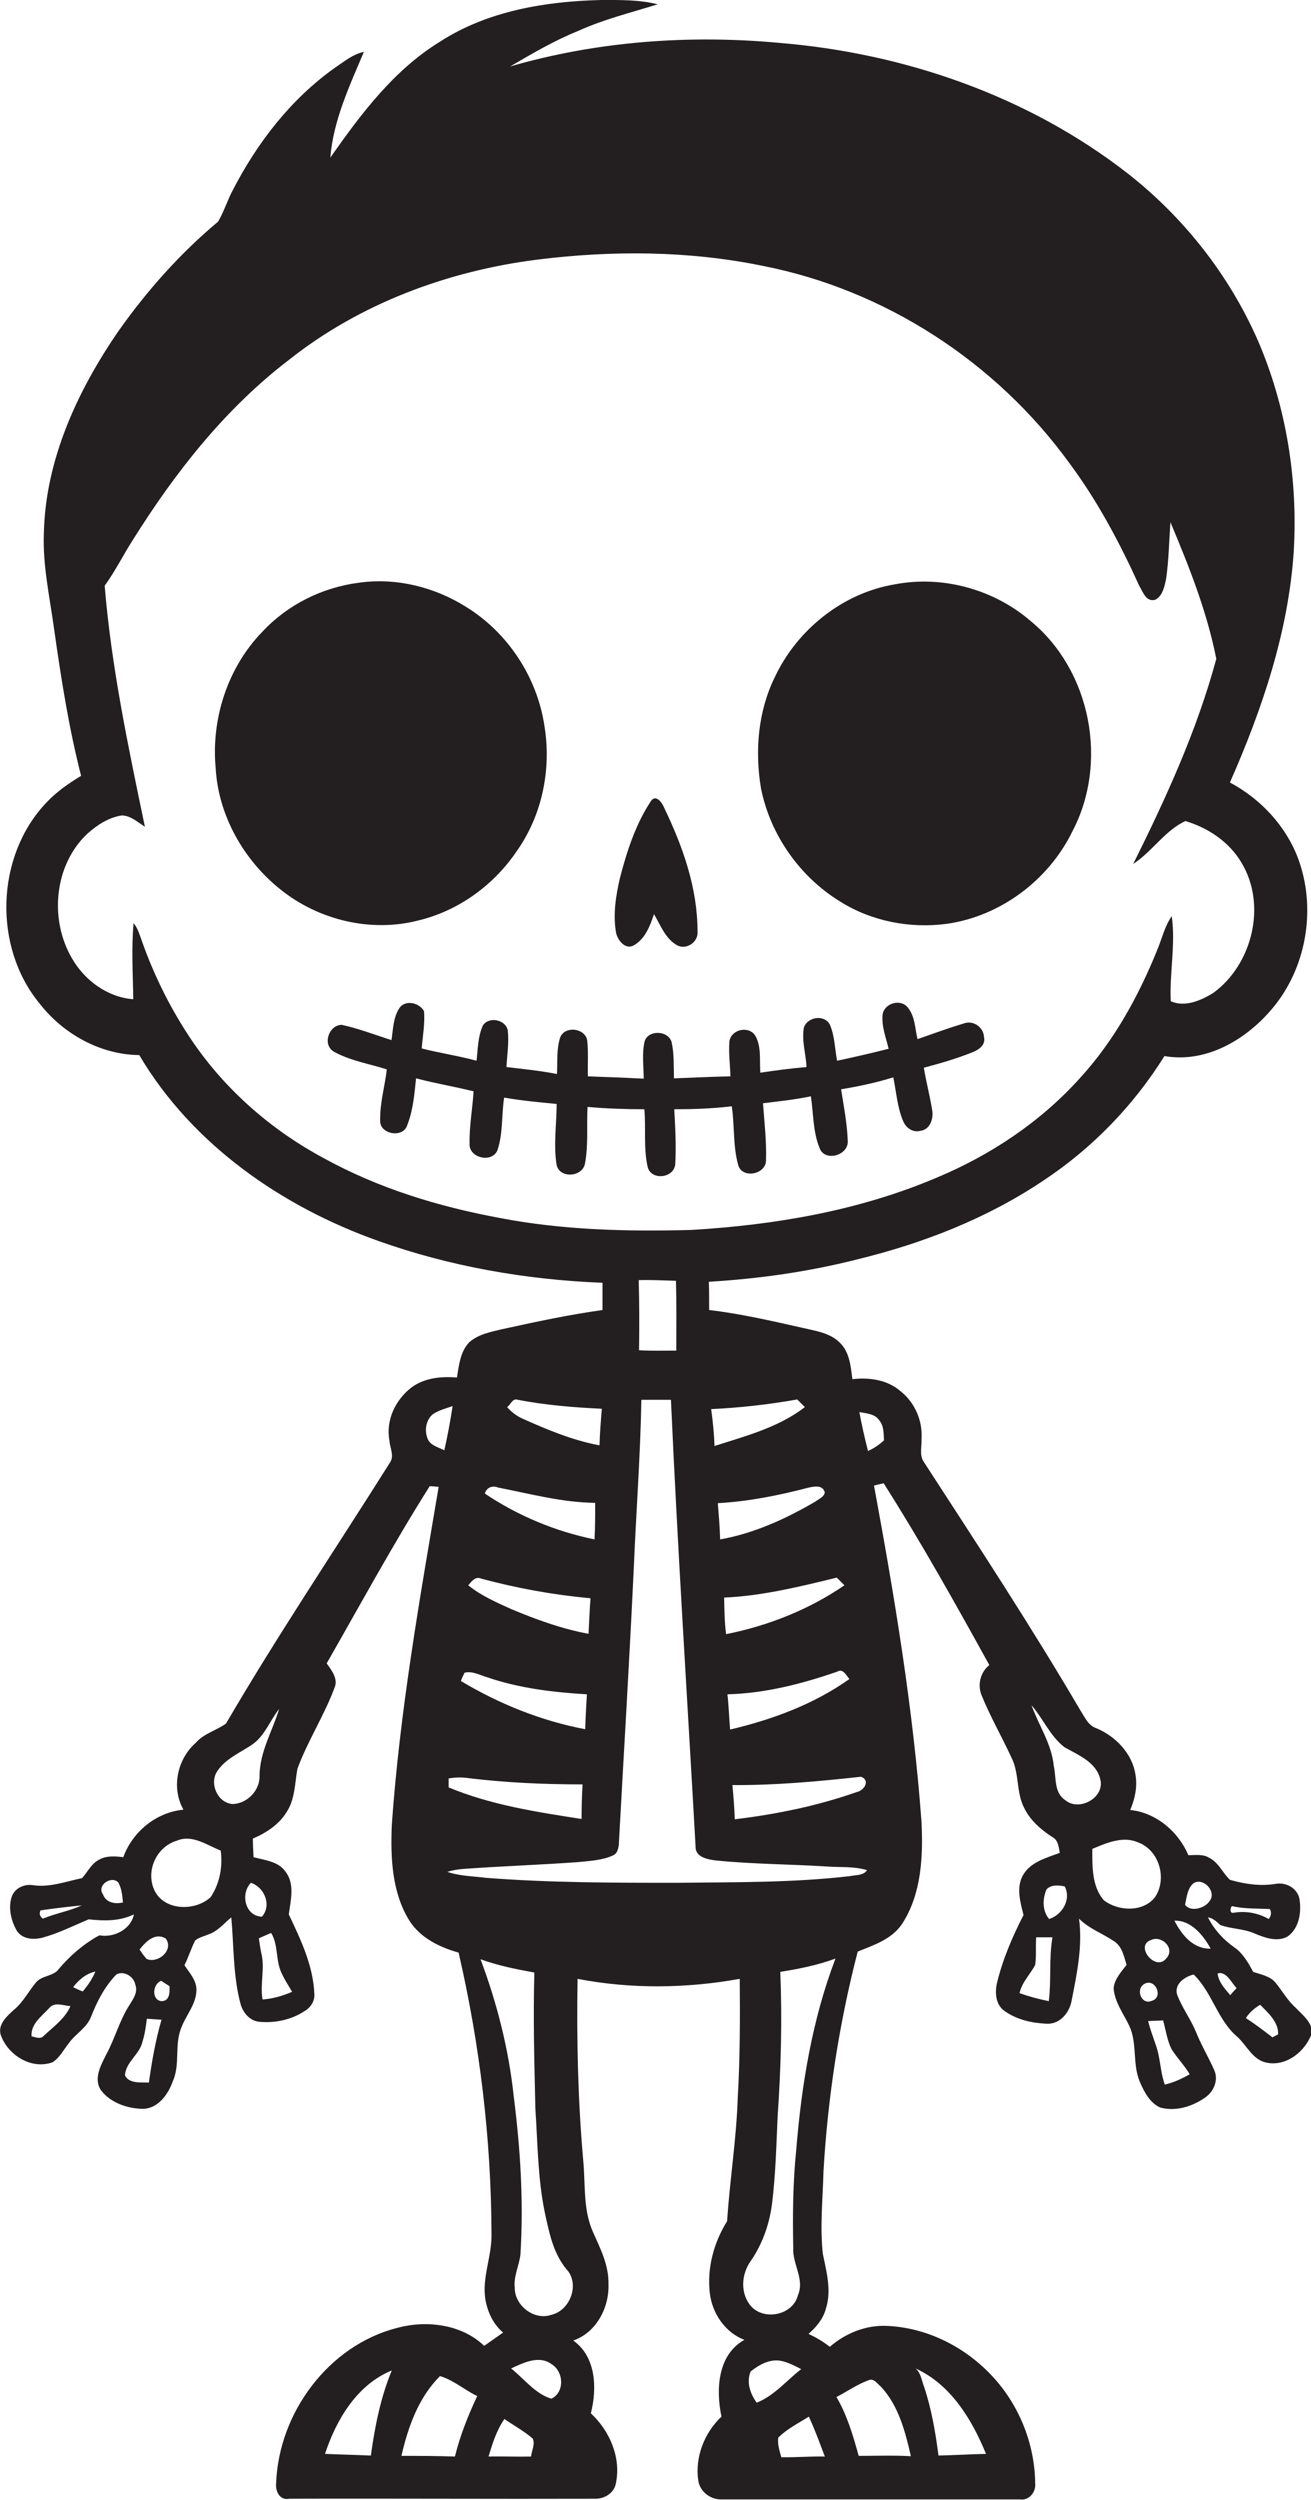
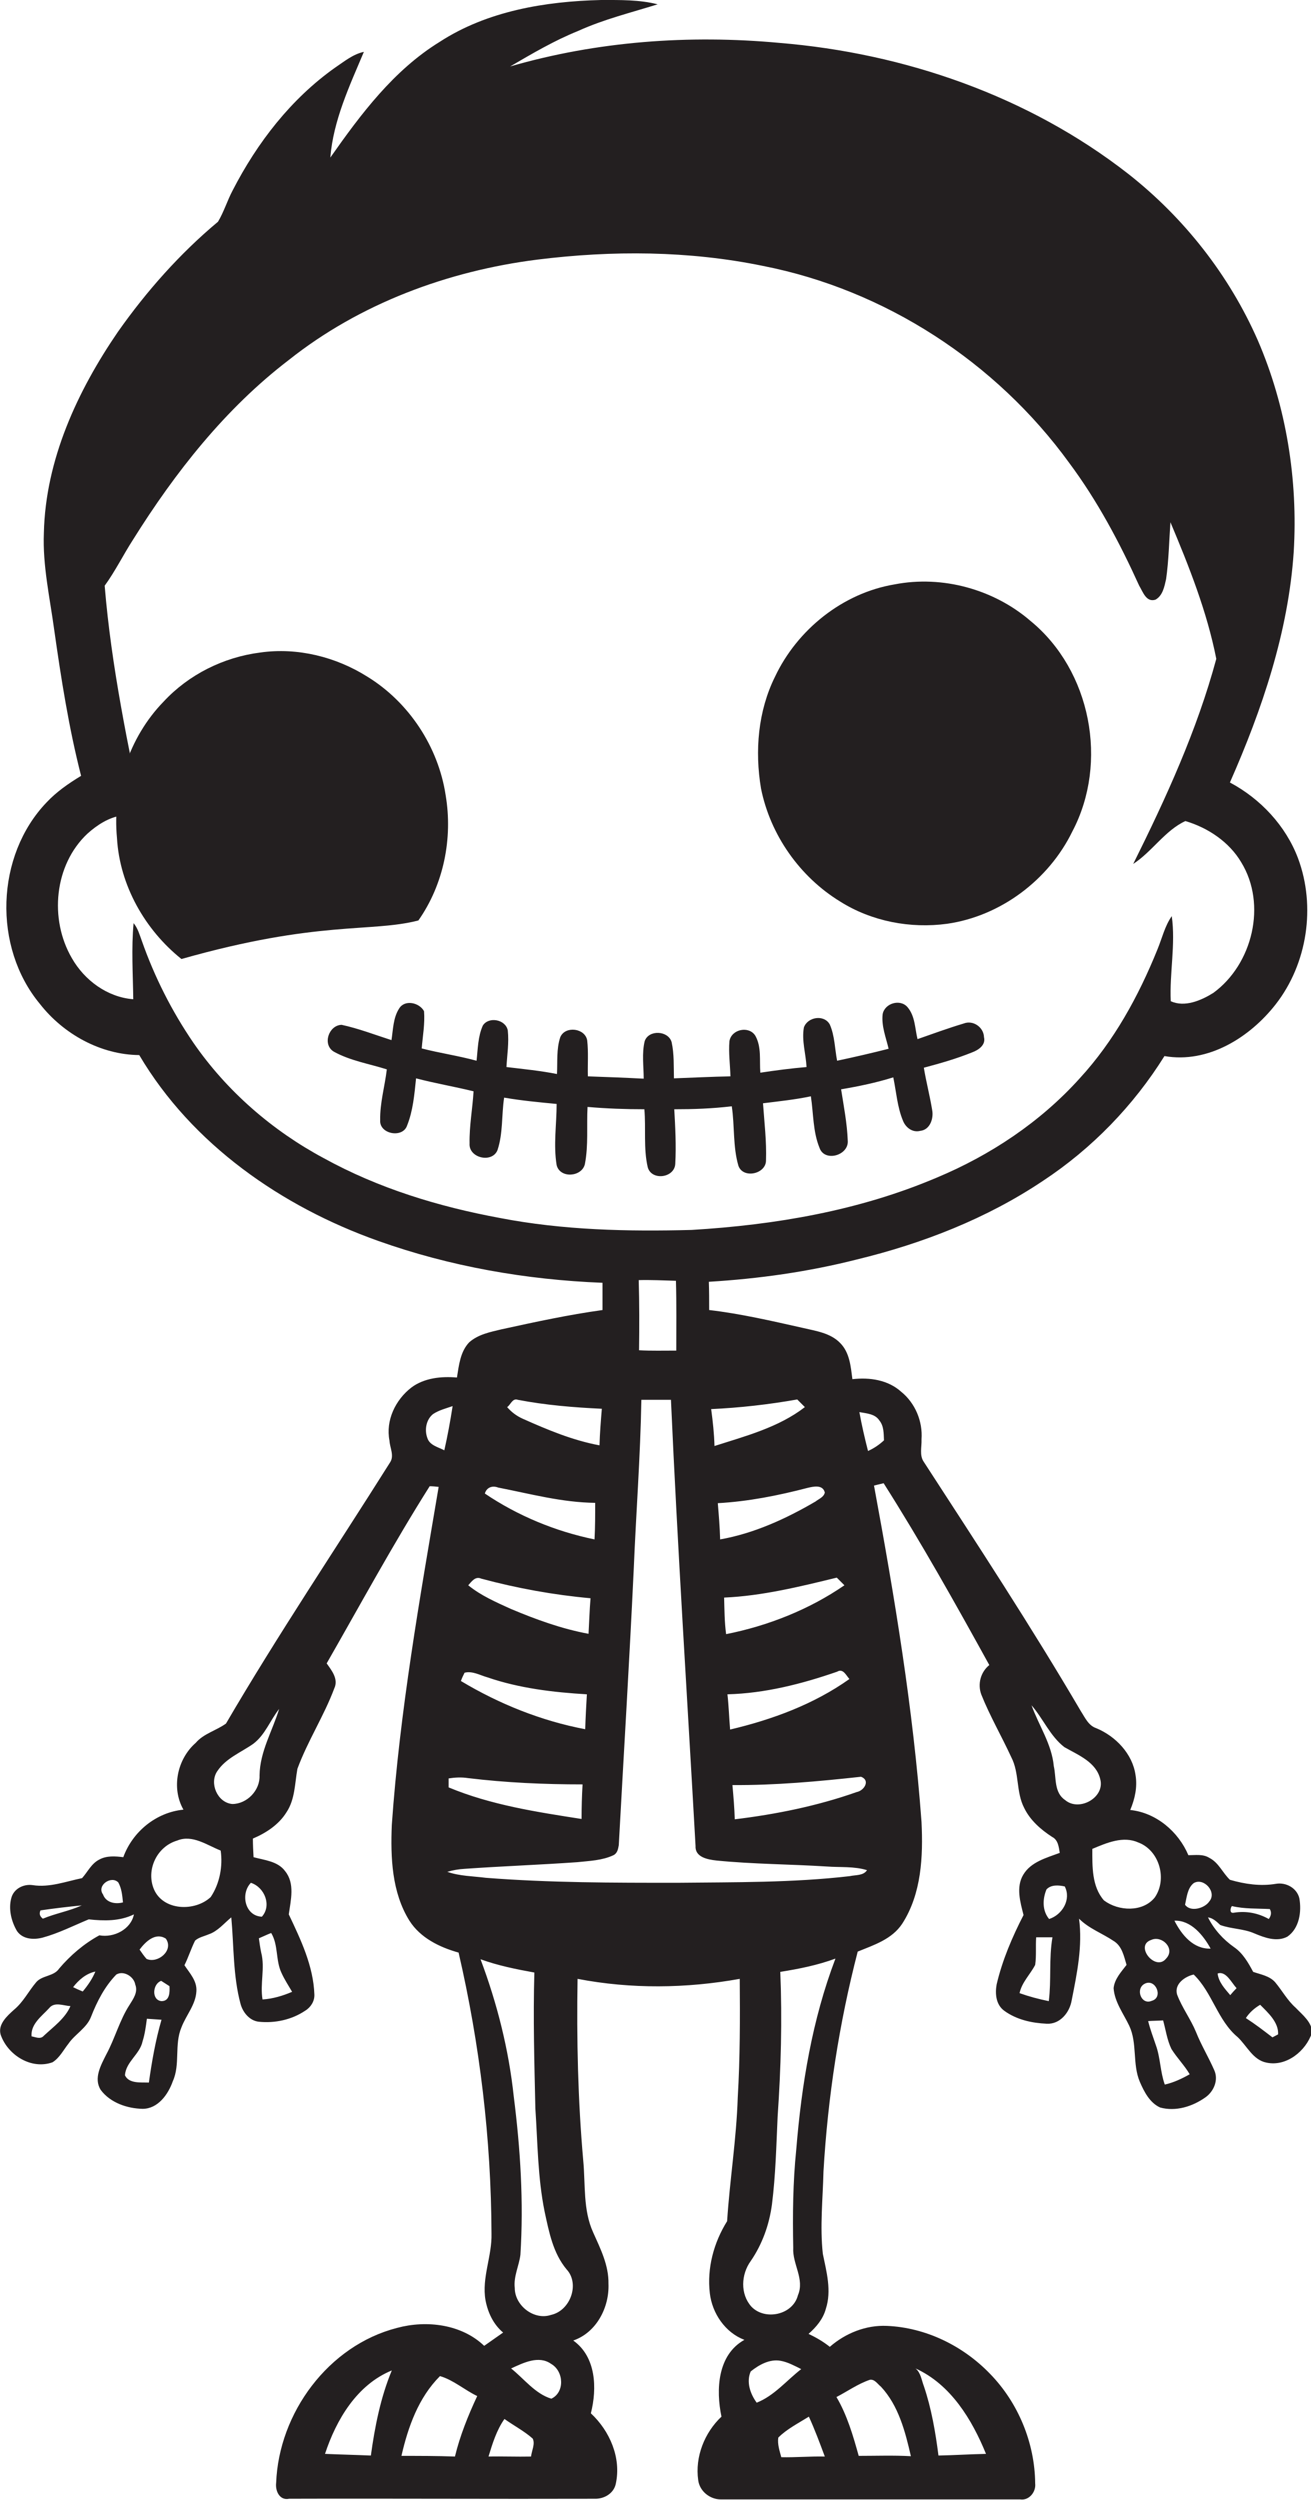
<svg xmlns="http://www.w3.org/2000/svg" version="1.1" id="Layer_1" x="0px" y="0px" viewBox="0 0 394.5 752.1" enable-background="new 0 0 394.5 752.1" xml:space="preserve">
  <g>
    <path fill="#231F20" d="M389.9,604c-2.5-2.2-4.1-5.2-6.2-7.7c-1.7-1.9-4.3-2.3-6.6-3.1c-1.5-2.8-3.1-5.6-5.7-7.4   c-3.3-2.3-6.1-5.4-7.9-9c1.5,0.2,2.6,1.3,3.7,2.3c3.3,1.2,7,1.1,10.2,2.5c3.1,1.3,6.8,2.7,10,1c3.6-2.5,4.3-7.5,3.6-11.5   c-0.7-3.1-4-4.9-7-4.4c-4.7,0.8-9.4,0.1-13.9-1.2c-2.2-2.1-3.4-5.2-6.2-6.6c-1.9-1.2-4.2-0.8-6.3-0.8c-3-7.1-9.7-12.8-17.5-13.6   c1.4-3.3,2.2-6.9,1.6-10.5c-0.9-6.4-6-11.7-11.8-14.1c-2.4-0.8-3.4-3.2-4.7-5.2c-14.9-25.4-31.1-50.1-47.2-74.9   c-1.4-2-0.6-4.5-0.7-6.8c0.4-5.4-1.9-10.9-6.1-14.3c-4-3.6-9.5-4.4-14.7-3.8c-0.5-3.8-0.8-8-3.7-10.9c-2.9-3-7.3-3.6-11.1-4.5   c-9.4-2.1-18.8-4.3-28.3-5.4c0-2.9,0-5.7-0.1-8.5c15-0.9,29.9-3,44.5-6.7c19.8-4.8,39.1-12.3,56.1-23.7   c14.7-9.7,27.2-22.6,36.5-37.5c13.1,2.3,25.7-5.6,33.5-15.6c9.5-12.2,12.1-29.4,6.7-43.9c-3.7-9.8-11.3-17.9-20.5-22.8   c9.7-22,17.6-45.3,19.2-69.4c1.3-21.6-2.2-43.7-10.8-63.6c-8.6-19.6-22.2-36.9-39-50.1c-30-23.4-67.3-36.3-105-39.4   c-27.1-2.5-54.8-0.5-81,7.1c6.7-3.9,13.3-7.8,20.5-10.7c7.7-3.5,15.9-5.5,23.9-8C192.5-0.1,186.6,0,180.9,0   c-16.8,0.4-34.3,3.3-48.6,12.6c-13.8,8.5-23.7,21.7-32.9,34.8c0.9-11.2,5.8-21.6,10.1-31.8c-3.3,0.7-5.9,2.9-8.6,4.7   c-13.3,9.4-23.5,22.6-30.9,37c-1.6,3-2.6,6.4-4.4,9.4c-11.5,9.6-21.5,20.9-30.1,33.1c-12.2,17.8-21.8,38.5-22.3,60.5   c-0.4,9.8,1.8,19.5,3.1,29.1c2.1,14.8,4.4,29.5,8.1,44c-3.8,2.3-7.4,4.8-10.4,8C-1.3,257.4-2.2,284.9,12,302   c7.1,9.1,18.3,15.3,29.9,15.4c15.9,26.9,42.9,45.6,71.9,55.9c21.6,7.7,44.5,11.7,67.5,12.6c0,2.7,0,5.5,0,8.2   c-10.2,1.4-20.3,3.6-30.4,5.8c-3.3,0.8-7,1.5-9.7,3.9c-2.7,2.8-3.1,6.9-3.7,10.6c-4.7-0.4-9.8,0.1-13.7,3c-4.8,3.7-7.8,9.9-6.6,16   c0.1,2.1,1.5,4.5,0.2,6.5c-16.5,26.2-33.8,51.9-49.4,78.6c-2.9,2.1-6.7,3-9.1,5.8c-5.6,4.9-7.4,13.6-3.7,20.1   c-8.2,0.8-15.3,6.6-18.1,14.3c-2.4-0.3-5-0.5-7.2,0.7c-2.4,1.2-3.5,3.7-5.2,5.6c-4.9,1-9.8,2.9-14.9,2.1c-2.7-0.4-5.7,1.1-6.4,3.9   c-0.9,3.3,0,7,1.7,9.9c1.7,2.5,5,2.7,7.7,2c4.8-1.3,9.3-3.6,13.9-5.5c4.6,0.5,9.3,0.6,13.6-1.5c-0.9,4.5-6,7.1-10.4,6.3   c-4.6,2.5-8.7,6-12.1,10c-1.6,2.4-5.1,2-6.9,4.1c-2.3,2.7-3.9,6-6.7,8.3c-2.1,1.9-4.9,4.4-4,7.5c2.1,6.1,9.2,10.6,15.6,8.3   c2.1-1.3,3.3-3.7,4.8-5.6c2-2.9,5.5-4.7,6.8-8.1c1.8-4.6,4.1-9.1,7.6-12.7c2.2-1.3,5.3,0.6,5.7,3c0.9,2.3-0.6,4.3-1.7,6.1   c-3,4.6-4.4,10.1-7,14.9c-1.6,3.2-3.9,7.2-1.7,10.7c2.9,3.9,8,5.6,12.6,5.7c4.6,0,7.7-4.3,9.1-8.3c2.3-5.1,0.4-11,2.6-16.2   c1.4-3.7,4.3-6.8,4.5-10.9c0.2-3.1-2-5.4-3.6-7.8c1.2-2.4,2-5,3.2-7.4c1.1-1,2.7-1.3,4.1-1.9c2.7-0.9,4.6-3.3,6.8-5.1   c0.8,8.7,0.5,17.6,2.8,26.1c0.7,2.5,2.7,5,5.5,5.3c4.8,0.5,9.9-0.6,13.9-3.3c1.7-1,2.9-2.9,2.8-4.9c-0.3-8.6-4.1-16.5-7.7-24.1   c0.6-4.3,1.9-9.3-1.1-13c-2.2-3-6.2-3.3-9.5-4.2c-0.1-1.9-0.2-3.7-0.2-5.6c4-1.7,7.8-4.2,10.1-7.9c2.6-3.9,2.5-8.7,3.3-13.1   c3.1-8.4,8-15.9,11.1-24.2c1.3-2.8-0.8-5.4-2.3-7.5c10.2-17.8,20-35.9,31-53.3c0.7,0,2,0.1,2.7,0.2c-5.7,33.7-11.7,67.5-14.1,101.7   c-0.4,9.8,0,20.3,5.3,28.8c3.3,5.2,9.1,8,14.8,9.6c6.4,27.7,9.8,56.1,9.9,84.5c0.2,6.8-3,13.3-1.8,20.1c0.7,3.7,2.4,7.3,5.3,9.7   c-1.9,1.3-3.8,2.7-5.7,4c-6.8-6.5-17.3-7.8-26.2-5.4c-20.7,5.3-35.6,25.6-36.4,46.6c-0.3,2.4,1,5.4,3.9,4.8   c30.6-0.1,61.3,0.1,91.9,0c2.9,0.1,5.8-1.6,6.4-4.5c1.7-7.8-1.8-15.9-7.5-21.2c1.9-7.5,1.6-17-5.3-21.9c7-2.4,10.9-10,10.6-17.1   c0.1-5.5-2.4-10.5-4.6-15.4c-3.1-6.8-2.3-14.4-3-21.7c-1.6-18.2-2-36.4-1.7-54.6c16.1,3.1,32.7,2.9,48.8,0   c0.1,11.9,0.1,23.8-0.6,35.7c-0.4,12.5-2.4,24.8-3.2,37.2c-4,6.4-6.1,14.1-5.2,21.7c0.7,6,4.6,11.8,10.4,14   c-8.1,4.5-8.6,15-6.9,23.1c-5.1,4.8-8,12.1-7,19.1c0.4,3.3,3.5,5.8,6.8,5.8c30,0,60.1,0,90.1,0c2.7,0.4,4.8-2.3,4.5-4.8   c-0.1-12.2-5.1-24.3-13.6-33c-8.1-8.4-19.3-13.9-31-14.4c-6.3-0.3-12.5,2.2-17.2,6.3c-2-1.6-4.1-2.8-6.4-3.9c2.3-2,4.4-4.5,5.2-7.5   c1.8-5.5,0.2-11.2-0.9-16.6c-0.9-8.2,0-16.5,0.2-24.8c1.3-22.3,4.7-44.5,10.3-66.1c4.9-2,10.3-3.7,13.4-8.4   c5.8-9,6.3-20.2,5.8-30.6c-2.5-34-8.1-67.7-14.3-101.2c0.7-0.2,2.2-0.5,2.9-0.7c11.3,17.8,21.6,36.2,31.8,54.7   c-2.6,2.1-3.6,5.7-2.4,8.9c2.6,6.5,6.1,12.5,9,18.8c2.5,4.8,1.4,10.5,3.9,15.3c1.8,3.7,5,6.5,8.4,8.7c1.8,0.9,2,3,2.3,4.8   c-4,1.5-8.7,2.7-11,6.6c-2.2,3.7-0.9,8.2,0.1,12.1c-3.4,6.6-6.4,13.6-8.1,20.9c-0.5,2.8-0.2,6.1,2.3,7.9c3.7,2.7,8.3,3.7,12.8,3.9   c4,0.2,6.9-3.4,7.5-7.1c1.6-8.1,3.3-16.3,2.2-24.5c3,3,7,4.4,10.4,6.7c2.5,1.5,3.1,4.5,3.9,7.2c-1.6,2.1-3.6,4.2-3.9,7   c0.3,4.2,3,7.7,4.7,11.3c2.5,5.3,0.9,11.5,3.2,16.9c1.3,3,3,6.3,6.1,7.7c4.7,1.3,9.8-0.3,13.7-3.1c2.5-1.8,3.9-5.2,2.6-8.1   c-1.7-3.9-3.9-7.5-5.5-11.5c-1.6-3.9-4.2-7.3-5.7-11.3c-0.9-3.1,2.3-5.4,5-6c5.6,5.4,7.2,13.8,13.2,18.8c2.8,2.6,4.6,6.9,8.7,7.7   c6,1.3,11.9-3.5,13.7-9C394.9,608.4,391.9,606.1,389.9,604z M370.7,573.4c3.7,0.9,7.6,0.7,11.4,0.9c0.6,1,0.4,2-0.3,3   c-3.2-1.8-6.8-2.5-10.5-1.9C369.9,575.7,370.2,574,370.7,573.4z M12.9,577.2c-0.9-0.7-1.2-1.5-0.7-2.5c4.1-0.6,8.3-1.1,12.4-1.5   C20.9,574.9,16.7,575.6,12.9,577.2z M31,569.9c-2-2.7,2.5-5.8,4.6-3.6c1,1.8,1.2,3.9,1.4,6C34.7,572.9,31.9,572.4,31,569.9z    M13.2,612.4c-1,1.2-2.5,0.4-3.7,0.2c-0.3-3.7,3-6,5.3-8.5c1.6-2,4.3-0.7,6.4-0.6C19.6,607.2,16.1,609.7,13.2,612.4z M24.9,599.1   c-1-0.4-1.9-0.8-2.9-1.3c1.7-2.2,3.9-4.1,6.7-4.7C27.8,595.3,26.4,597.3,24.9,599.1z M49.9,583.2c2.5,3.5-2.4,7.6-5.8,6.1   c-0.8-0.9-1.4-1.8-2.1-2.8C43.8,584.1,46.8,581.2,49.9,583.2z M44.8,626.5c-2.4-0.1-6,0.4-7.2-2.2c0.3-4.1,4.5-6.3,5.3-10.2   c0.7-2.2,1-4.5,1.3-6.8c1.5,0.1,2.9,0.2,4.4,0.3C46.8,613.8,45.7,620.1,44.8,626.5z M48.6,602c-3.1-0.3-2.7-5.2-0.1-6.1   c0.6,0.4,1.9,1.2,2.5,1.6C51.1,599.3,51.1,602,48.6,602z M63.4,570.7c-4.7,4.4-14.3,4.2-17.1-2.4c-2.4-5.8,0.9-12.8,7-14.6   c4.6-1.9,9,1.4,13.1,3C67.1,561.4,66.1,566.7,63.4,570.7z M84.7,593.5c0.9,2,2.1,3.8,3.2,5.7c-2.8,1.2-5.8,2.1-8.9,2.3   c-0.8-4.7,0.8-9.5-0.4-14.1c-0.3-1.4-0.5-2.9-0.7-4.3c1.2-0.5,2.4-1.1,3.7-1.6C83.8,585.1,82.9,589.7,84.7,593.5z M78.8,576.6   c-5.1-0.2-6.5-6.9-3.3-10.2C79.7,567.8,81.8,573.3,78.8,576.6z M78.1,534.1c0.2,4.5-3.8,8.6-8.2,8.6c-4.5-0.4-7-6.3-4.5-9.9   c2.6-3.9,7.1-5.6,10.8-8.2c3.6-2.7,5.1-7.1,7.8-10.5C82,520.7,78.2,526.9,78.1,534.1z M111.6,738.7c-4.6-0.2-9.2-0.3-13.8-0.5   c3.4-10.3,9.6-20.8,20.1-25.1C114.5,721.3,112.8,730,111.6,738.7z M136.9,739c-5.4-0.2-10.7-0.2-16.1-0.2c2-8.7,5.1-17.5,11.6-24   c4.1,1.2,7.4,4.2,11.2,6C140.8,726.8,138.4,732.8,136.9,739z M296.7,738.2c-4.8,0.1-9.5,0.4-14.3,0.5c-0.9-7-2.1-14.1-4.4-20.9   c-0.7-1.8-0.9-4-2.5-5.3C286.1,717.3,292.5,727.9,296.7,738.2z M261.8,715.9c1.4-0.2,2.3,1.3,3.3,2.1c5.3,5.7,7.3,13.5,9,20.9   c-5.2-0.3-10.5-0.1-15.7-0.1c-1.7-6.1-3.5-12.3-6.7-17.7C255,719.4,258.2,717.1,261.8,715.9z M259.1,534.5c2.9,1.1,0.9,4.2-1.3,4.6   c-11.9,4.2-24.3,6.7-36.7,8.2c-0.1-3.5-0.4-6.9-0.7-10.3C233.3,537.1,246.3,535.9,259.1,534.5z M219.7,520.3   c-0.3-3.5-0.4-7.1-0.8-10.6c11.3-0.3,22.3-3.1,33-6.8c1.8-1.1,2.7,1.1,3.7,2.2C244.9,512.7,232.4,517.3,219.7,520.3z M254.1,476.9   c-10.6,7.3-23,12.2-35.6,14.7c-0.5-3.7-0.5-7.4-0.6-11c11.5-0.5,22.8-3.3,33.9-6C252.3,475.1,253.5,476.3,254.1,476.9z M248.2,449   c-0.3,1.4-1.8,1.9-2.8,2.7c-8.9,5.2-18.5,9.6-28.7,11.4c-0.1-3.7-0.4-7.3-0.7-10.9c9.1-0.5,18.2-2.3,27-4.6   C244.7,447.2,247.6,446.5,248.2,449z M239.9,421c0.8,0.8,1.5,1.5,2.3,2.3c-7.9,6.1-17.8,8.7-27.2,11.7c-0.1-3.7-0.5-7.4-1-11.1   C222.7,423.5,231.4,422.5,239.9,421z M150.4,366.4c-18.4-3.4-36.5-8.9-53-18c-15.5-8.3-29.2-20.2-39.2-34.7   c-6.5-9.5-11.7-19.8-15.5-30.6c-0.7-1.9-1.2-3.8-2.5-5.4c-0.7,7.6-0.2,15.3-0.1,22.9c-7.8-0.6-14.7-5.7-18.5-12.4   c-6.8-11.7-5.3-28,4.7-37.4c2.9-2.6,6.4-4.9,10.4-5.5c2.7,0.1,4.8,2.1,6.9,3.4c-5-24-10.1-48.1-12.1-72.5c3.2-4.4,5.6-9.3,8.5-13.8   c12.7-20.3,27.8-39.5,46.9-54.1c21.4-17,47.9-26.8,74.8-30.2c22.5-2.8,45.6-2.7,67.9,1.9c36.7,7.2,70.1,28.9,92.1,59.2   c8.5,11.4,15.2,24,21.1,37c1.1,1.8,2.1,5.1,4.9,4.2c2.2-1.2,2.7-4,3.2-6.2c0.8-5.6,0.9-11.4,1.3-17.1c5.6,13.3,11,26.9,13.8,41.1   c-5.8,21.5-15.1,41.8-25,61.7c5.7-3.7,9.6-10.1,15.7-12.9c6.8,2,13.2,6.3,16.8,12.4c7.8,12.7,3.4,30.7-8.4,39.3   c-3.7,2.3-8.6,4.4-12.8,2.5c-0.4-8.5,1.5-17.1,0.3-25.6c-2.1,3-2.9,6.6-4.3,10c-5.7,14.1-13.1,27.6-23.4,38.8   c-11.8,13.1-26.8,23.1-43.1,29.9c-23.3,9.9-48.5,14.2-73.7,15.7C189,370.5,169.5,370.1,150.4,366.4z M192.2,385.1   c3.7-0.1,7.5,0.1,11.2,0.2c0.2,7,0.1,14,0.1,21c-3.8,0-7.5,0.1-11.2-0.1C192.4,399.1,192.4,392.1,192.2,385.1z M155.8,421.1   c8.3,1.6,16.8,2.3,25.3,2.7c-0.3,3.7-0.6,7.3-0.7,11c-8.1-1.5-15.7-4.7-23.1-8c-1.8-0.8-3.4-2-4.7-3.5   C153.6,422.7,154.2,420.5,155.8,421.1z M149.9,447.5c9.7,1.9,19.3,4.5,29.2,4.6c0,3.7,0,7.3-0.2,11c-11.7-2.4-23.1-7.1-33-13.8   C146.4,447.5,148.1,446.8,149.9,447.5z M144.8,474.9c10.8,2.9,21.8,4.9,32.9,5.9c-0.3,3.6-0.4,7.1-0.6,10.7   c-8.1-1.5-15.8-4.3-23.4-7.5c-4.4-2-9-4-12.8-7.1C141.9,475.8,143,474.1,144.8,474.9z M139.8,503.2c2.4-0.6,4.7,0.8,6.9,1.4   c9.6,3.3,19.8,4.5,29.9,5.1c-0.2,3.5-0.4,7-0.5,10.5c-13.2-2.5-25.9-7.6-37.4-14.5C139,504.8,139.4,504,139.8,503.2z M140.8,534.9   c11.5,1.4,23,1.9,34.5,1.9c-0.2,3.5-0.3,6.9-0.3,10.4c-13.5-2.1-27.3-4.2-40-9.5c0-0.7,0-2,0-2.7   C136.9,534.7,138.9,534.6,140.8,534.9z M128.6,432.6c-0.9-2.4-0.4-5.5,1.7-7.2c1.8-1.2,3.9-1.7,5.9-2.4c-0.7,4.5-1.5,8.9-2.5,13.3   C131.8,435.3,129.3,434.8,128.6,432.6z M159.8,739c-4.3,0.1-8.6-0.1-12.8,0c1.2-3.9,2.4-7.9,4.8-11.3c2.8,2,5.9,3.6,8.5,5.9   C161.1,735.2,160,737.2,159.8,739z M165.9,721.6c-4.9-1.5-8.2-6-12.1-9.1c3.7-1.7,8.3-4,12-1.4C169.7,713.3,170,719.7,165.9,721.6z    M165.8,696.4c-5.1,1.7-10.9-2.8-10.9-8.1c-0.4-3.5,1.3-6.7,1.7-10c1-15.9,0-31.8-2-47.6c-1.5-14.1-5-28-10-41.3   c5.2,1.9,10.7,3,16.2,4c-0.4,13.6,0,27.2,0.3,40.9c0.7,10.4,0.7,20.8,2.8,31.1c1.3,6,2.5,12.4,6.6,17.3   C174.5,687,171.7,695.1,165.8,696.4z M225.9,713.4c2.5-2,5.7-3.8,9-3.2c2.2,0.4,4.2,1.5,6.2,2.5c-4.4,3.4-8.1,8-13.4,10.1   C225.8,720.2,224.5,716.6,225.9,713.4z M243.4,727c1.8,3.9,3.3,8,4.8,12c-4.4-0.1-8.8,0.3-13.1,0.2c-0.5-1.9-1.2-3.9-0.9-5.9   C236.8,730.7,240.2,729,243.4,727z M239.6,646.7c-1,9.8-1.1,19.6-0.9,29.5c-0.3,4.9,3.5,9.4,1.4,14.3c-1.5,5.9-9.9,7.7-14,3.4   c-3.4-3.8-3.1-9.7-0.2-13.7c3.5-5.1,5.6-11,6.4-17.1c1.1-8.8,1.3-17.6,1.7-26.4c1-14.5,1.4-29,0.8-43.5c5.6-0.9,11.2-2,16.6-4   C244.4,607.6,241.2,627.1,239.6,646.7z M255.7,564.4c-17.2,2-34.6,1.8-51.9,2c-19.2,0-38.4,0-57.6-1.5c-3.9-0.5-7.9-0.5-11.6-1.8   c1.7-0.5,3.4-0.8,5.2-0.9c11.3-0.8,22.6-1.2,33.9-2c3.7-0.4,7.5-0.5,10.9-2.1c1.2-0.6,1.4-1.9,1.6-3c1.5-27.6,3.2-55.3,4.5-83   c0.7-17,2-34,2.3-51c3,0,5.9,0,8.9,0c2,44.8,4.9,89.5,7.4,134.2c-0.2,3.4,3.6,4.1,6.3,4.4c11,1.1,22.2,1.1,33.2,1.8   c4,0.3,8.2-0.1,12.1,1.1C259.8,564.3,257.5,564,255.7,564.4z M261.2,436.5c-1-3.9-1.9-7.8-2.6-11.7c2.1,0.4,4.7,0.5,6,2.5   c1.4,1.7,1.3,3.9,1.4,6C264.6,434.6,263,435.7,261.2,436.5z M359.2,566.5c3-1.8,7.1,2.7,4.7,5.5c-1.4,2.1-5.7,3.3-7.3,1   C357.1,570.8,357.3,568,359.2,566.5z M350.9,589.2c-3.2,4-9.6-3.9-4.5-5.6C349.6,582.1,353.8,586.2,350.9,589.2z M315.6,602   c-3-0.6-6-1.4-8.8-2.4c0.7-3.3,3.2-5.6,4.7-8.5c0.4-2.8,0.1-5.6,0.3-8.3c1.6,0,3.3,0,4.9,0C315.6,589.2,316.4,595.6,315.6,602z    M315.7,577.3c-2.1-2.5-2-6-0.8-8.9c1.4-1.5,3.7-1.3,5.5-0.9C322.4,571.4,319.7,576,315.7,577.3z M320.5,541.5   c-3.4-2.3-2.6-6.7-3.4-10.2c-0.6-6.6-4.5-12.2-6.7-18.3c3.5,4,5.6,9.3,9.9,12.6c4.2,2.4,9.6,4.5,10.8,9.7   C332.5,540.8,324.7,545.1,320.5,541.5z M332.2,571.7c-3.7-4.2-3.5-10.3-3.5-15.5c4.3-1.8,9.3-4,13.9-1.9c6.3,2.4,8.7,11,4.9,16.5   C343.9,575.3,336.6,575,332.2,571.7z M344.4,596.8c3.3-1.8,5.8,4.1,2.2,5.1C343.4,603.3,341.6,598.3,344.4,596.8z M358,624   c-2.3,1.3-4.8,2.5-7.5,3.1c-1.4-3.9-1.3-8.1-2.7-11.9c-0.8-2.4-1.7-4.7-2.3-7.2c1.5-0.1,3-0.1,4.5-0.2c0.8,2.9,1.2,5.9,2.5,8.6   C354.2,619.1,356.4,621.3,358,624z M353.4,577.8c5-0.2,8.7,4.4,10.9,8.4C359.1,586.4,355.6,582.1,353.4,577.8z M370.2,600.2   c-1.6-1.9-3.5-3.9-3.8-6.5c2.5-0.9,4.2,2.8,5.7,4.4C371.4,598.8,370.8,599.5,370.2,600.2z M384.6,612c-0.4,0.2-1.3,0.7-1.7,0.9   c-2.6-2-5.2-4-8-5.8c1.1-1.7,2.6-3,4.3-4C381.6,605.5,384.8,608.4,384.6,612z" />
-     <path fill="#231F20" d="M125.9,276.9c12.1-2.9,22.8-10.7,29.7-21c7.6-10.8,10.4-24.7,8.2-37.7c-2.2-14.5-11-27.9-23.5-35.6   c-9.5-6-21.1-8.9-32.3-7.3c-11,1.4-21.5,6.6-29.1,14.8c-10.4,10.7-15.4,26.2-14,41c0.8,14.2,8.4,27.6,19.4,36.4   C95.8,276.8,111.6,280.6,125.9,276.9z" />
+     <path fill="#231F20" d="M125.9,276.9c7.6-10.8,10.4-24.7,8.2-37.7c-2.2-14.5-11-27.9-23.5-35.6   c-9.5-6-21.1-8.9-32.3-7.3c-11,1.4-21.5,6.6-29.1,14.8c-10.4,10.7-15.4,26.2-14,41c0.8,14.2,8.4,27.6,19.4,36.4   C95.8,276.8,111.6,280.6,125.9,276.9z" />
    <path fill="#231F20" d="M252.8,271.2c9.5,6,21.2,8.2,32.2,6.7c16.1-2.3,30.6-13.2,37.7-27.8c10.9-20.7,5.6-48.4-12.6-63.3   c-11-9.5-26.5-13.8-40.9-11c-15.6,2.6-29.3,13.6-36,27.8c-5.1,10.3-6.1,22.3-4.2,33.6C231.8,251.2,240.7,263.8,252.8,271.2z" />
-     <path fill="#231F20" d="M190.7,284.4c3.4-1.9,4.9-5.8,6.1-9.4c2,3.4,3.5,7.6,7.2,9.5c2.8,1.2,6.2-1.2,5.9-4.3   c0-13-4.4-25.5-10-37.1c-0.6-1.6-2.6-4.4-4.1-2c-4.6,7-7.2,15.1-9.3,23.2c-1.2,5.3-2.1,10.9-1.1,16.4   C185.9,282.9,188.2,285.8,190.7,284.4z" />
    <path fill="#231F20" d="M203.2,350.1c0.3-5.5,0-11-0.3-16.4c5.8,0,11.5-0.2,17.3-0.9c0.9,5.9,0.3,12.1,2,17.9   c1.4,4,8.3,2.5,8.3-1.6c0.2-5.7-0.5-11.5-0.9-17.2c4.8-0.6,9.7-1.1,14.4-2.1c0.8,5.2,0.6,10.6,2.6,15.5c1.5,4.4,8.9,2.3,8.5-2.2   c-0.2-5.2-1.2-10.3-2-15.4c5.3-0.9,10.6-2,15.7-3.6c0.9,4.3,1.2,8.9,2.9,13c0.8,2.1,2.9,3.7,5.2,3.1c3-0.3,4.1-3.8,3.6-6.3   c-0.7-4.3-1.8-8.4-2.5-12.7c4.9-1.3,9.8-2.7,14.5-4.6c1.9-0.7,4.2-2.2,3.6-4.6c-0.1-3-3.3-5.2-6.1-4.1c-4.7,1.4-9.3,3.1-13.9,4.7   c-0.8-3.2-0.7-6.9-3-9.6c-2.2-2.6-6.9-1.2-7.5,2.1c-0.4,3.6,1,7,1.8,10.4c-5.1,1.3-10.3,2.5-15.5,3.6c-0.7-3.6-0.7-7.5-2.2-10.9   c-1.7-3.1-6.7-2.3-7.8,0.9c-0.7,4,0.6,7.9,0.8,11.9c-4.7,0.4-9.3,1-13.9,1.7c-0.3-3.7,0.4-7.7-1.5-11.1c-1.9-3.1-7.2-2-7.8,1.6   c-0.3,3.5,0.2,7,0.3,10.6c-5.7,0.1-11.3,0.4-17,0.6c-0.1-3.6,0.1-7.3-0.7-10.9c-1-3.5-6.9-3.8-8.1-0.3c-0.9,3.7-0.3,7.6-0.3,11.3   c-5.6-0.3-11.2-0.5-16.8-0.7c-0.1-3.6,0.2-7.2-0.2-10.8c-0.6-3.7-6.6-4.5-8.1-1c-1.2,3.6-0.8,7.4-1,11.1c-5-1-10.2-1.5-15.2-2.1   c0.2-3.7,0.8-7.3,0.4-11c-0.6-3.3-5.7-4.3-7.5-1.5c-1.5,3.3-1.5,7.1-1.9,10.6c-5.5-1.5-11.1-2.3-16.5-3.7c0.3-3.7,1-7.5,0.7-11.2   c-1.4-2.6-5.8-3.6-7.5-0.8c-1.8,2.8-1.8,6.3-2.3,9.5c-5-1.6-9.9-3.5-15-4.6c-3.9,0.1-5.9,6-2.3,8.1c4.9,2.7,10.5,3.6,15.9,5.3   c-0.6,5.1-2.1,10.1-2,15.3c-0.3,4.2,6.8,5.5,8.1,1.6c1.8-4.5,2.2-9.4,2.7-14.2c5.7,1.5,11.6,2.5,17.3,3.9   c-0.3,5.2-1.3,10.4-1.2,15.7c-0.3,4.4,6.8,6,8.4,2c1.7-5.1,1.2-10.5,2-15.8c5.2,0.9,10.5,1.4,15.8,1.9c0,6.1-1,12.3,0,18.4   c1,4.1,7.6,3.6,8.5-0.3c1.1-5.7,0.5-11.5,0.8-17.2c5.7,0.5,11.4,0.7,17.1,0.7c0.5,5.8-0.3,11.7,1,17.4   C196,355.3,203,354.4,203.2,350.1z" />
  </g>
</svg>